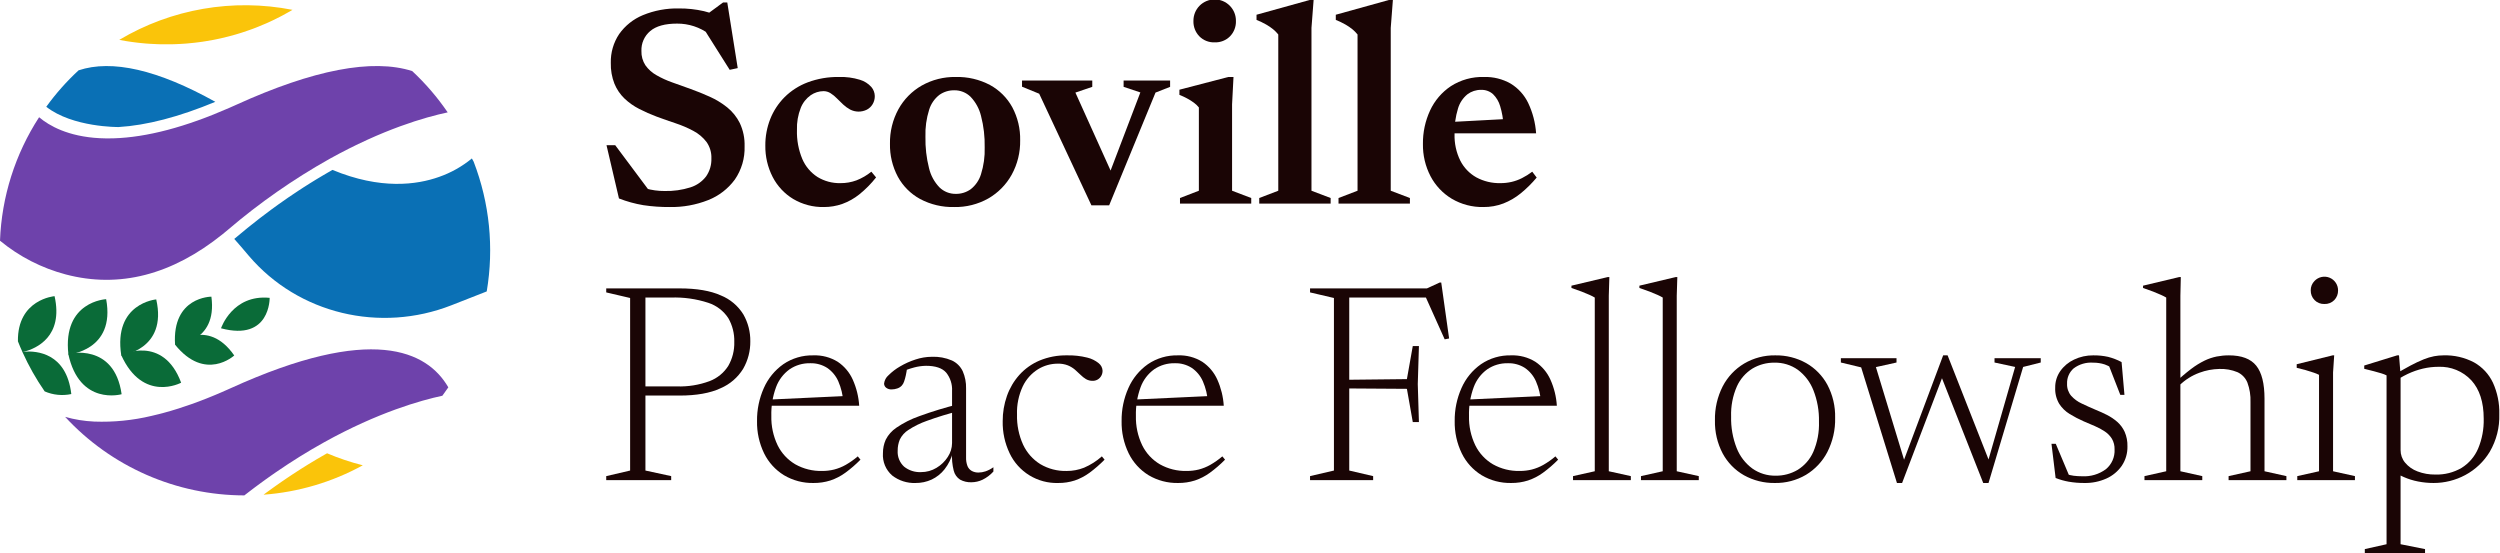
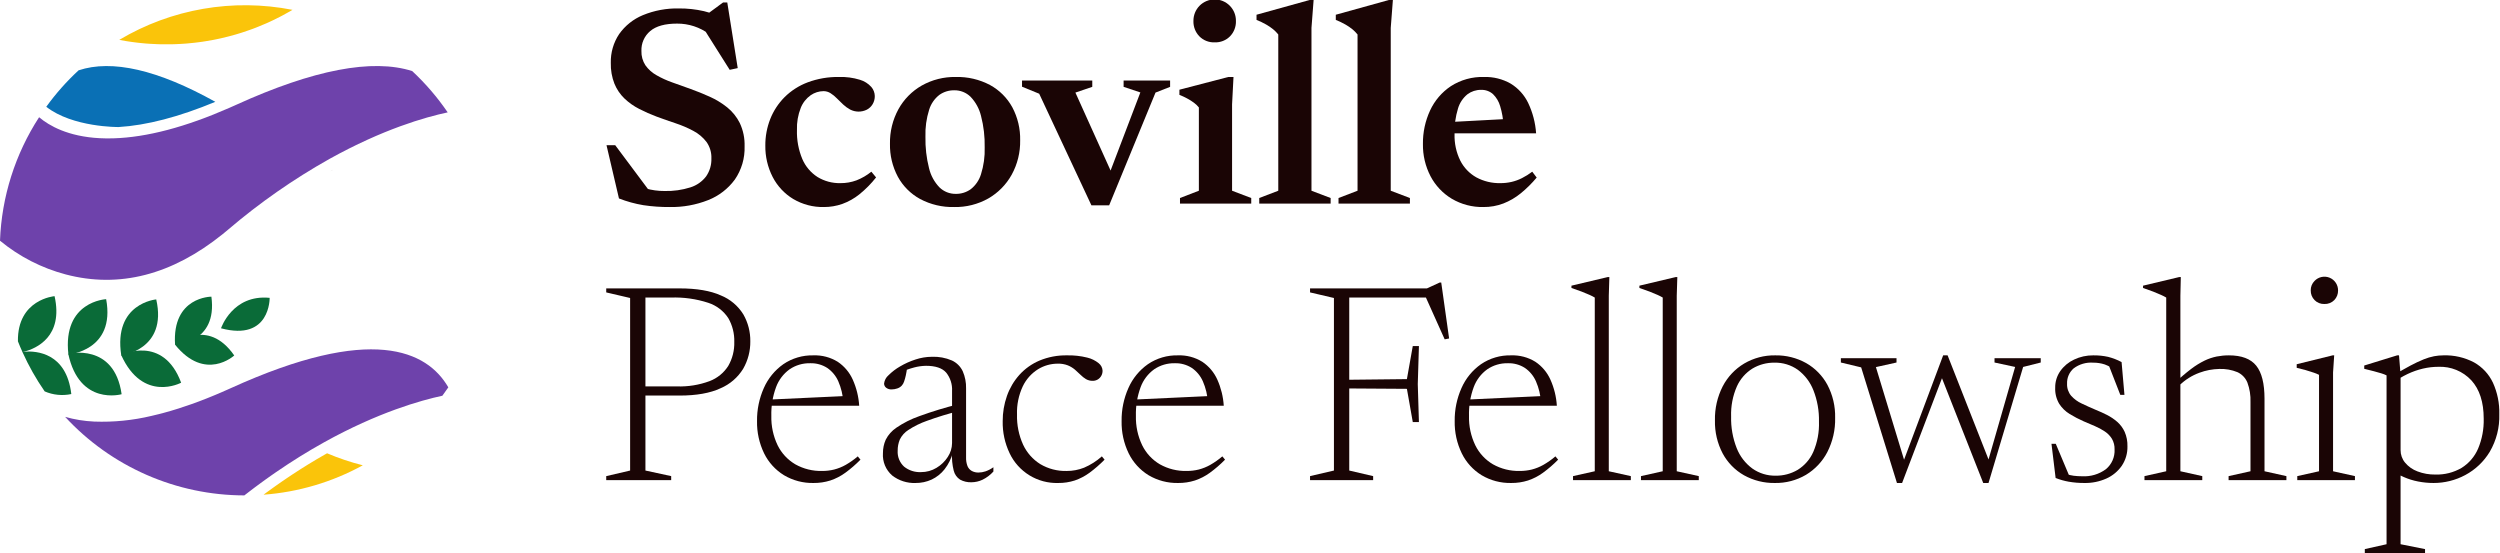
<svg xmlns="http://www.w3.org/2000/svg" width="226" height="50" viewBox="0 0 226 50" fill="none">
  <g clip-path="url(#clip0)">
    <path d="M32.797 42.063C30.031 43.583 26.971 44.489 23.824 44.721C23.891 44.671 23.956 44.621 24.023 44.573C24.047 44.554 24.071 44.538 24.094 44.519C24.351 44.333 24.608 44.146 24.866 43.963C24.901 43.94 24.936 43.913 24.973 43.888C25.131 43.776 25.289 43.666 25.448 43.556C25.608 43.446 25.766 43.338 25.926 43.23C26.086 43.121 26.244 43.015 26.404 42.91C27.385 42.263 28.369 41.658 29.358 41.095C29.428 41.055 29.498 41.017 29.568 40.977C30.615 41.422 31.694 41.785 32.797 42.063Z" fill="#FAC40A" />
    <path d="M65.745 1.811L63.753 1.41L65.37 0.22H65.745L66.69 6.157L65.965 6.312L63.378 2.212L64.116 3.091C63.277 2.462 62.254 2.126 61.206 2.134C60.119 2.134 59.31 2.358 58.78 2.807C58.519 3.026 58.312 3.302 58.174 3.613C58.036 3.925 57.972 4.264 57.985 4.605C57.968 5.065 58.095 5.519 58.347 5.905C58.609 6.272 58.949 6.577 59.343 6.797C59.798 7.058 60.277 7.277 60.772 7.45C61.303 7.64 61.856 7.838 62.434 8.045C63.012 8.252 63.587 8.485 64.161 8.744C64.723 8.995 65.251 9.317 65.733 9.701C66.212 10.087 66.603 10.572 66.877 11.123C67.184 11.778 67.333 12.496 67.311 13.219C67.347 14.295 67.037 15.354 66.424 16.239C65.813 17.07 64.979 17.711 64.019 18.089C62.918 18.523 61.742 18.737 60.559 18.716C59.756 18.723 58.953 18.667 58.159 18.548C57.405 18.422 56.666 18.218 55.954 17.94L54.829 13.129H55.618L59.201 17.927L56.523 16.246C57.106 16.566 57.719 16.828 58.354 17.028C58.915 17.191 59.496 17.271 60.08 17.267C60.871 17.288 61.66 17.177 62.415 16.938C62.978 16.762 63.472 16.416 63.831 15.948C64.162 15.47 64.33 14.899 64.31 14.318C64.331 13.782 64.171 13.254 63.857 12.818C63.538 12.407 63.135 12.07 62.674 11.829C62.16 11.554 61.623 11.325 61.07 11.143C60.488 10.949 59.917 10.748 59.356 10.541C58.817 10.34 58.29 10.107 57.778 9.843C57.293 9.596 56.847 9.28 56.452 8.905C56.061 8.529 55.753 8.075 55.547 7.573C55.312 6.974 55.2 6.334 55.217 5.691C55.193 4.763 55.457 3.85 55.973 3.078C56.511 2.318 57.254 1.726 58.114 1.371C59.151 0.944 60.265 0.737 61.386 0.763C62.144 0.757 62.899 0.84 63.637 1.009C64.37 1.189 65.078 1.459 65.745 1.811Z" fill="#1A0505" />
    <path d="M75.847 6.959C76.487 6.938 77.125 7.023 77.736 7.211C78.131 7.328 78.487 7.552 78.764 7.858C78.962 8.086 79.075 8.377 79.081 8.679C79.086 8.938 79.019 9.193 78.887 9.416C78.762 9.628 78.581 9.8 78.363 9.914C78.128 10.031 77.868 10.091 77.605 10.089C77.342 10.087 77.083 10.022 76.85 9.901C76.62 9.775 76.407 9.621 76.216 9.442C76.022 9.261 75.835 9.078 75.653 8.892C75.483 8.715 75.292 8.559 75.084 8.427C74.895 8.305 74.675 8.239 74.451 8.239C74.034 8.242 73.629 8.371 73.286 8.608C72.883 8.895 72.57 9.292 72.388 9.753C72.137 10.39 72.02 11.073 72.045 11.757C72.018 12.655 72.184 13.548 72.53 14.377C72.814 15.042 73.292 15.608 73.901 16C74.525 16.38 75.246 16.573 75.977 16.556C76.471 16.56 76.962 16.475 77.425 16.304C77.912 16.114 78.365 15.85 78.771 15.521L79.198 16.039C78.754 16.602 78.249 17.114 77.691 17.565C77.225 17.94 76.701 18.235 76.138 18.438C75.609 18.623 75.051 18.717 74.49 18.716C73.51 18.738 72.545 18.485 71.702 17.985C70.911 17.506 70.269 16.816 69.846 15.993C69.397 15.115 69.171 14.14 69.186 13.154C69.18 12.333 69.332 11.519 69.632 10.755C69.925 10.016 70.365 9.345 70.926 8.782C71.52 8.194 72.232 7.738 73.015 7.444C73.921 7.107 74.881 6.942 75.847 6.959Z" fill="#1A0505" />
    <path d="M86.26 18.716C85.189 18.743 84.129 18.493 83.182 17.992C82.329 17.527 81.628 16.827 81.164 15.974C80.677 15.059 80.432 14.035 80.453 12.999C80.432 11.909 80.695 10.833 81.216 9.876C81.709 8.982 82.438 8.241 83.324 7.735C84.263 7.207 85.325 6.939 86.402 6.959C87.478 6.931 88.542 7.181 89.494 7.683C90.345 8.147 91.045 8.845 91.511 9.694C92.001 10.615 92.246 11.646 92.223 12.689C92.242 13.775 91.977 14.848 91.453 15.8C90.958 16.691 90.229 17.431 89.345 17.94C88.404 18.47 87.339 18.738 86.26 18.716ZM86.402 17.526C86.886 17.534 87.36 17.387 87.754 17.106C88.192 16.762 88.514 16.293 88.679 15.761C88.928 14.973 89.042 14.148 89.015 13.322C89.036 12.365 88.925 11.41 88.685 10.483C88.528 9.833 88.202 9.235 87.741 8.75C87.545 8.559 87.314 8.408 87.059 8.307C86.805 8.206 86.533 8.157 86.26 8.162C85.781 8.155 85.313 8.3 84.921 8.576C84.483 8.916 84.16 9.384 83.996 9.914C83.746 10.706 83.632 11.535 83.66 12.365C83.64 13.32 83.749 14.273 83.983 15.198C84.136 15.852 84.462 16.453 84.927 16.938C85.122 17.128 85.353 17.278 85.606 17.379C85.859 17.48 86.13 17.53 86.402 17.526L86.402 17.526Z" fill="#1A0505" />
    <path d="M104.459 8.369L100.268 18.561H98.664L93.943 8.472L92.391 7.838V7.282H98.742V7.851L97.216 8.369L100.759 16.22L100.087 16.233L103.088 8.356L101.574 7.851V7.282H105.778V7.851L104.459 8.369Z" fill="#1A0505" />
    <path d="M111.508 6.959L111.379 9.442V17.242L113.112 17.901V18.406H106.671V17.901L108.378 17.242V9.714C108.25 9.552 108.099 9.408 107.932 9.287C107.737 9.143 107.531 9.013 107.317 8.899C107.091 8.777 106.858 8.669 106.619 8.576V8.11L111.042 6.959H111.508ZM109.801 3.829C109.544 3.839 109.289 3.795 109.051 3.7C108.812 3.606 108.596 3.462 108.417 3.279C108.241 3.096 108.104 2.88 108.013 2.644C107.922 2.407 107.879 2.155 107.886 1.901C107.882 1.646 107.929 1.393 108.023 1.156C108.118 0.919 108.259 0.704 108.437 0.522C108.616 0.34 108.829 0.196 109.065 0.097C109.3 -0.002 109.552 -0.052 109.807 -0.052C110.062 -0.052 110.315 -0.002 110.55 0.097C110.785 0.196 110.998 0.34 111.177 0.522C111.356 0.704 111.497 0.919 111.591 1.156C111.686 1.393 111.732 1.646 111.728 1.901C111.736 2.155 111.693 2.407 111.602 2.644C111.511 2.88 111.373 3.096 111.198 3.279C111.016 3.463 110.798 3.607 110.557 3.702C110.317 3.796 110.059 3.84 109.801 3.829Z" fill="#1A0505" />
    <path d="M118.557 17.242L120.29 17.901V18.406H113.836V17.901L115.556 17.242V3.117C115.42 2.946 115.266 2.79 115.097 2.651C114.898 2.49 114.686 2.345 114.463 2.218C114.182 2.059 113.89 1.918 113.59 1.798V1.332L118.389 0H118.751L118.557 2.522L118.557 17.242Z" fill="#1A0505" />
    <path d="M125.723 17.242L127.456 17.901V18.406H121.002V17.901L122.722 17.242V3.117C122.585 2.946 122.432 2.79 122.263 2.651C122.064 2.49 121.852 2.345 121.629 2.218C121.348 2.059 121.056 1.918 120.756 1.798V1.332L125.555 0H125.917L125.723 2.522V17.242Z" fill="#1A0505" />
    <path d="M134.156 6.959C135 6.934 135.834 7.142 136.568 7.56C137.251 7.978 137.799 8.584 138.146 9.306C138.556 10.169 138.8 11.101 138.864 12.055H130.78L130.793 11.046L137.338 10.697L135.915 11.344C135.888 10.754 135.788 10.169 135.617 9.604C135.499 9.187 135.274 8.808 134.964 8.505C134.666 8.244 134.28 8.107 133.884 8.123C133.442 8.118 133.01 8.259 132.655 8.524C132.248 8.857 131.95 9.306 131.802 9.811C131.572 10.563 131.467 11.347 131.491 12.133C131.468 12.958 131.645 13.777 132.009 14.519C132.331 15.155 132.835 15.682 133.457 16.032C134.128 16.394 134.881 16.574 135.643 16.556C135.978 16.557 136.312 16.52 136.639 16.446C136.966 16.37 137.284 16.255 137.584 16.103C137.911 15.938 138.223 15.743 138.515 15.521L138.916 16.052C138.486 16.568 138.007 17.043 137.487 17.468C137.012 17.857 136.48 18.169 135.909 18.393C135.333 18.612 134.721 18.722 134.104 18.716C133.098 18.738 132.106 18.478 131.239 17.966C130.425 17.476 129.76 16.771 129.319 15.929C128.851 15.029 128.616 14.026 128.633 13.012C128.62 11.968 128.841 10.934 129.28 9.986C129.692 9.093 130.344 8.332 131.162 7.787C132.053 7.215 133.097 6.927 134.156 6.959Z" fill="#1A0505" />
    <path d="M58.347 26.071V42.537L60.675 43.041V43.403H54.803V43.041L56.963 42.537V26.938L54.803 26.433V26.071H58.347ZM66.379 30.909C66.4 30.154 66.213 29.409 65.836 28.755C65.41 28.105 64.776 27.62 64.038 27.377C62.946 27.02 61.798 26.858 60.649 26.899H57.325L57.39 26.071H61.425C62.978 26.071 64.224 26.282 65.163 26.705C66.009 27.046 66.722 27.649 67.201 28.425C67.623 29.165 67.84 30.005 67.828 30.857C67.838 31.723 67.617 32.576 67.188 33.327C66.706 34.117 65.989 34.737 65.138 35.099C64.198 35.539 62.96 35.759 61.425 35.759H57.39L57.325 34.931H61.193C62.2 34.965 63.203 34.803 64.148 34.453C64.845 34.188 65.438 33.705 65.836 33.075C66.214 32.417 66.402 31.667 66.379 30.909Z" fill="#1A0505" />
    <path d="M73.532 32.124C74.306 32.096 75.072 32.298 75.731 32.706C76.326 33.105 76.797 33.663 77.089 34.317C77.423 35.062 77.62 35.862 77.671 36.677H69.548V36.121L76.753 35.785L76.235 36.354C76.195 35.705 76.042 35.068 75.783 34.472C75.569 33.984 75.224 33.566 74.787 33.263C74.324 32.967 73.783 32.818 73.234 32.836C72.574 32.822 71.925 33.014 71.378 33.386C70.82 33.789 70.394 34.349 70.156 34.996C69.85 35.828 69.705 36.71 69.729 37.596C69.706 38.514 69.901 39.425 70.298 40.254C70.651 40.971 71.207 41.569 71.896 41.974C72.635 42.389 73.473 42.596 74.321 42.575C74.687 42.577 75.052 42.533 75.408 42.446C75.772 42.352 76.122 42.211 76.449 42.026C76.837 41.804 77.203 41.547 77.542 41.256L77.787 41.553C77.362 41.987 76.901 42.385 76.41 42.743C75.999 43.041 75.546 43.275 75.065 43.435C74.573 43.591 74.06 43.667 73.545 43.662C72.604 43.682 71.676 43.438 70.868 42.957C70.096 42.482 69.474 41.798 69.076 40.984C68.635 40.074 68.415 39.073 68.436 38.061C68.423 37.035 68.633 36.018 69.05 35.08C69.43 34.215 70.038 33.471 70.809 32.926C71.61 32.38 72.563 32.1 73.532 32.124Z" fill="#1A0505" />
    <path d="M86.661 36.535L86.738 37.143C85.742 37.392 84.76 37.692 83.796 38.042C83.204 38.249 82.639 38.527 82.114 38.87C81.784 39.081 81.517 39.378 81.344 39.73C81.212 40.05 81.146 40.393 81.15 40.739C81.133 41.007 81.175 41.276 81.275 41.525C81.375 41.775 81.529 41.999 81.726 42.181C82.158 42.53 82.704 42.707 83.259 42.679C83.754 42.683 84.24 42.548 84.662 42.291C85.075 42.045 85.425 41.707 85.684 41.301C85.929 40.931 86.062 40.498 86.066 40.053V35.345C86.1 34.742 85.909 34.147 85.529 33.677C85.171 33.271 84.565 33.069 83.711 33.069C83.351 33.075 82.993 33.125 82.644 33.217C82.175 33.341 81.718 33.508 81.28 33.715L82.004 33.25C81.969 33.508 81.928 33.743 81.881 33.955C81.841 34.141 81.789 34.325 81.726 34.504C81.682 34.639 81.609 34.763 81.513 34.867C81.4 34.984 81.26 35.071 81.105 35.119C80.945 35.173 80.776 35.202 80.607 35.203C80.426 35.214 80.246 35.159 80.103 35.048C80.046 35.003 80 34.946 79.969 34.881C79.938 34.816 79.921 34.745 79.921 34.673C79.955 34.381 80.098 34.112 80.323 33.922C80.633 33.613 80.983 33.345 81.364 33.127C81.805 32.866 82.273 32.656 82.761 32.499C83.234 32.341 83.73 32.258 84.229 32.254C84.856 32.226 85.482 32.341 86.059 32.59C86.489 32.791 86.834 33.137 87.035 33.567C87.246 34.054 87.347 34.582 87.333 35.112V41.347C87.323 41.616 87.367 41.884 87.462 42.136C87.538 42.322 87.675 42.477 87.85 42.575C88.037 42.674 88.247 42.723 88.458 42.718C88.676 42.716 88.892 42.679 89.099 42.608C89.35 42.519 89.587 42.394 89.803 42.239V42.627C89.524 42.936 89.188 43.189 88.814 43.371C88.504 43.517 88.167 43.594 87.825 43.597C87.464 43.612 87.107 43.53 86.79 43.358C86.5 43.168 86.294 42.874 86.214 42.537C86.084 42.017 86.034 41.481 86.065 40.946L86.143 40.894C85.998 41.451 85.74 41.973 85.386 42.426C85.075 42.82 84.676 43.137 84.222 43.352C83.766 43.561 83.269 43.667 82.767 43.662C82.004 43.692 81.255 43.451 80.652 42.983C80.367 42.735 80.143 42.424 79.998 42.075C79.854 41.726 79.792 41.348 79.818 40.971C79.814 40.551 79.9 40.134 80.07 39.749C80.293 39.31 80.625 38.936 81.034 38.663C81.676 38.227 82.371 37.877 83.103 37.621C84.269 37.196 85.456 36.834 86.661 36.535Z" fill="#1A0505" />
    <path d="M96.452 32.124C97.068 32.109 97.684 32.176 98.282 32.325C98.666 32.415 99.025 32.592 99.33 32.842C99.431 32.923 99.513 33.024 99.573 33.139C99.632 33.253 99.666 33.38 99.672 33.508C99.675 33.671 99.635 33.832 99.556 33.974C99.481 34.11 99.372 34.223 99.239 34.304C99.101 34.387 98.942 34.43 98.78 34.427C98.567 34.432 98.357 34.378 98.172 34.272C97.993 34.163 97.828 34.032 97.681 33.884C97.525 33.728 97.357 33.573 97.176 33.418C96.984 33.256 96.768 33.125 96.536 33.03C96.245 32.918 95.935 32.866 95.624 32.875C94.989 32.874 94.366 33.051 93.826 33.386C93.237 33.758 92.764 34.289 92.462 34.918C92.087 35.718 91.907 36.596 91.938 37.479C91.913 38.415 92.101 39.343 92.487 40.196C92.823 40.92 93.363 41.531 94.04 41.955C94.761 42.383 95.588 42.598 96.426 42.576C96.966 42.578 97.502 42.477 98.004 42.278C98.59 42.026 99.132 41.681 99.608 41.256L99.854 41.554C99.429 41.986 98.971 42.384 98.483 42.744C98.078 43.04 97.631 43.274 97.157 43.436C96.674 43.591 96.17 43.668 95.663 43.662C94.749 43.69 93.848 43.45 93.068 42.974C92.288 42.497 91.664 41.804 91.272 40.978C90.839 40.072 90.624 39.078 90.644 38.074C90.64 37.299 90.769 36.529 91.026 35.798C91.271 35.097 91.651 34.451 92.145 33.896C92.65 33.335 93.273 32.891 93.969 32.596C94.755 32.27 95.6 32.109 96.452 32.124Z" fill="#1A0505" />
    <path d="M106.489 32.124C107.264 32.096 108.029 32.298 108.688 32.706C109.283 33.105 109.754 33.663 110.046 34.317C110.38 35.062 110.577 35.862 110.628 36.677H102.505V36.121L109.71 35.785L109.192 36.354C109.153 35.705 108.999 35.068 108.74 34.472C108.526 33.984 108.182 33.566 107.744 33.263C107.281 32.967 106.74 32.818 106.192 32.836C105.531 32.822 104.882 33.014 104.335 33.386C103.777 33.789 103.351 34.349 103.113 34.996C102.807 35.828 102.662 36.71 102.686 37.596C102.663 38.514 102.858 39.425 103.256 40.254C103.608 40.971 104.164 41.569 104.853 41.974C105.593 42.389 106.43 42.596 107.278 42.575C107.644 42.577 108.009 42.533 108.365 42.446C108.729 42.352 109.079 42.211 109.406 42.026C109.794 41.804 110.16 41.547 110.499 41.256L110.745 41.553C110.319 41.987 109.858 42.385 109.367 42.743C108.956 43.041 108.503 43.275 108.022 43.435C107.53 43.591 107.017 43.667 106.502 43.662C105.561 43.682 104.633 43.438 103.825 42.957C103.053 42.482 102.432 41.798 102.033 40.984C101.592 40.074 101.372 39.073 101.393 38.061C101.38 37.035 101.59 36.018 102.007 35.08C102.387 34.215 102.995 33.471 103.766 32.926C104.567 32.38 105.52 32.1 106.489 32.124Z" fill="#1A0505" />
    <path d="M121.972 26.071V42.537L124.132 43.041V43.403H118.428V43.041L120.588 42.537V26.938L118.428 26.433V26.071H121.972ZM130.146 25.541H130.288L131 30.598L130.599 30.676L128.788 26.64L129.913 26.899H120.743V26.071H128.995L130.146 25.541ZM128.271 31.284L128.167 34.724L128.271 38.152H127.715L127.184 35.151L121.338 35.112V34.336L127.184 34.272L127.715 31.284L128.271 31.284Z" fill="#1A0505" />
    <path d="M136.6 32.124C137.375 32.096 138.14 32.298 138.799 32.706C139.394 33.105 139.865 33.663 140.157 34.317C140.491 35.062 140.689 35.862 140.739 36.677H132.617V36.121L139.821 35.785L139.304 36.354C139.264 35.705 139.111 35.068 138.851 34.472C138.638 33.984 138.293 33.566 137.855 33.263C137.393 32.967 136.852 32.818 136.303 32.836C135.642 32.822 134.993 33.014 134.447 33.386C133.888 33.789 133.463 34.349 133.224 34.996C132.918 35.828 132.774 36.71 132.798 37.596C132.774 38.514 132.969 39.425 133.367 40.254C133.72 40.971 134.275 41.569 134.964 41.974C135.704 42.389 136.542 42.596 137.389 42.575C137.756 42.577 138.12 42.533 138.476 42.446C138.84 42.352 139.19 42.211 139.517 42.026C139.905 41.804 140.271 41.547 140.61 41.256L140.856 41.553C140.43 41.987 139.969 42.385 139.478 42.743C139.068 43.041 138.614 43.275 138.133 43.435C137.642 43.591 137.129 43.667 136.613 43.662C135.672 43.682 134.745 43.438 133.936 42.957C133.164 42.482 132.543 41.798 132.145 40.984C131.703 40.074 131.484 39.073 131.504 38.061C131.492 37.035 131.701 36.018 132.119 35.08C132.498 34.215 133.106 33.471 133.878 32.926C134.679 32.38 135.631 32.1 136.6 32.124Z" fill="#1A0505" />
    <path d="M145.435 42.601L147.427 43.041V43.403H142.201V43.041L144.167 42.601V26.899C144.017 26.81 143.861 26.73 143.702 26.66C143.503 26.569 143.264 26.47 142.984 26.362C142.704 26.254 142.395 26.144 142.059 26.032V25.825L145.331 25.049H145.486L145.435 26.731L145.435 42.601Z" fill="#1A0505" />
    <path d="M151.578 42.601L153.57 43.041V43.403H148.344V43.041L150.311 42.601V26.899C150.16 26.81 150.005 26.73 149.845 26.66C149.646 26.569 149.407 26.47 149.127 26.362C148.847 26.254 148.539 26.144 148.202 26.032V25.825L151.475 25.049H151.63L151.578 26.731L151.578 42.601Z" fill="#1A0505" />
    <path d="M160.451 43.662C159.475 43.679 158.511 43.438 157.657 42.964C156.841 42.501 156.173 41.817 155.73 40.991C155.248 40.073 155.007 39.047 155.031 38.01C155.006 36.937 155.248 35.874 155.736 34.918C156.18 34.066 156.852 33.354 157.676 32.862C158.525 32.364 159.493 32.108 160.477 32.124C161.456 32.106 162.422 32.347 163.277 32.823C164.089 33.285 164.754 33.967 165.198 34.789C165.682 35.709 165.922 36.738 165.896 37.777C165.922 38.85 165.679 39.912 165.191 40.868C164.749 41.719 164.08 42.43 163.258 42.925C162.408 43.424 161.437 43.679 160.451 43.662ZM160.516 43.002C161.218 43.013 161.909 42.829 162.514 42.472C163.132 42.087 163.621 41.527 163.917 40.862C164.291 39.999 164.467 39.065 164.435 38.126C164.458 37.151 164.287 36.182 163.93 35.274C163.643 34.541 163.157 33.902 162.527 33.431C161.91 32.994 161.168 32.767 160.412 32.784C159.714 32.775 159.027 32.958 158.427 33.314C157.808 33.7 157.317 34.26 157.017 34.925C156.639 35.786 156.46 36.721 156.493 37.66C156.469 38.635 156.641 39.605 156.997 40.512C157.286 41.248 157.777 41.888 158.414 42.356C159.028 42.789 159.764 43.015 160.516 43.002Z" fill="#1A0505" />
    <path d="M182.168 33.172L180.305 32.771V32.383H184.483V32.771L182.892 33.172L179.762 43.662H179.284L175.403 33.806H175.701L171.95 43.662H171.484L168.25 33.211L166.414 32.771V32.383H171.445V32.771L169.582 33.185L172.286 42.084L171.872 42.239L175.662 32.124H176.063L179.943 41.993H179.633L182.168 33.172Z" fill="#1A0505" />
    <path d="M189.23 32.124C189.682 32.118 190.133 32.163 190.575 32.26C190.998 32.368 191.406 32.526 191.791 32.732L192.05 35.694H191.675L190.485 32.642L191.325 33.56C191.012 33.296 190.655 33.089 190.271 32.946C189.931 32.836 189.575 32.781 189.217 32.784C188.587 32.739 187.963 32.922 187.458 33.302C187.261 33.473 187.106 33.686 187.003 33.926C186.9 34.166 186.852 34.425 186.863 34.686C186.845 35.083 186.977 35.473 187.232 35.779C187.501 36.077 187.829 36.317 188.195 36.483C188.592 36.673 189.014 36.863 189.463 37.053C189.808 37.191 190.148 37.346 190.485 37.518C190.815 37.687 191.124 37.895 191.403 38.139C191.685 38.389 191.912 38.695 192.069 39.038C192.249 39.452 192.335 39.9 192.321 40.351C192.336 40.974 192.158 41.586 191.811 42.104C191.462 42.606 190.984 43.004 190.426 43.255C189.803 43.535 189.125 43.674 188.441 43.662C187.962 43.666 187.484 43.627 187.012 43.546C186.607 43.474 186.21 43.362 185.828 43.209L185.453 40.118H185.841L187.173 43.287L186.087 42.524C186.31 42.645 186.541 42.751 186.779 42.841C187 42.923 187.23 42.98 187.465 43.009C187.716 43.04 187.968 43.055 188.221 43.054C188.992 43.099 189.754 42.872 190.375 42.414C190.634 42.199 190.84 41.926 190.976 41.617C191.112 41.309 191.174 40.972 191.157 40.636C191.17 40.296 191.087 39.96 190.918 39.665C190.754 39.402 190.536 39.177 190.278 39.006C189.994 38.816 189.693 38.654 189.379 38.521C189.047 38.379 188.708 38.234 188.364 38.087C187.929 37.896 187.507 37.676 187.102 37.428C186.719 37.196 186.394 36.879 186.152 36.503C185.893 36.063 185.767 35.557 185.79 35.048C185.782 34.512 185.942 33.987 186.249 33.547C186.567 33.097 186.997 32.738 187.497 32.506C188.038 32.248 188.631 32.118 189.23 32.124Z" fill="#1A0505" />
    <path d="M199.086 43.403H193.86V43.041L195.826 42.601V26.899C195.676 26.81 195.52 26.73 195.36 26.66C195.162 26.569 194.925 26.47 194.649 26.362C194.373 26.254 194.067 26.144 193.731 26.032V25.825L196.99 25.049H197.145L197.107 26.731V42.601L199.086 43.041V43.403ZM201.465 43.041L203.444 42.601V36.341C203.467 35.744 203.373 35.149 203.166 34.588C202.998 34.171 202.676 33.833 202.267 33.644C201.747 33.43 201.187 33.331 200.625 33.353C200.011 33.365 199.403 33.481 198.827 33.696C198.149 33.944 197.531 34.334 197.016 34.841L196.602 34.621C197.068 34.17 197.561 33.746 198.077 33.353C198.458 33.061 198.868 32.808 199.299 32.596C199.647 32.429 200.014 32.305 200.392 32.228C200.755 32.158 201.123 32.123 201.492 32.124C202.638 32.124 203.462 32.435 203.962 33.056C204.462 33.677 204.712 34.673 204.712 36.044V42.601L206.691 43.041V43.403H201.465V43.041Z" fill="#1A0505" />
    <path d="M211.011 32.124L210.908 33.677V42.602L212.887 43.041V43.404H207.674V43.041L209.64 42.602V33.884C209.488 33.808 209.33 33.743 209.168 33.69C208.948 33.612 208.703 33.534 208.431 33.457C208.159 33.379 207.889 33.31 207.622 33.25V32.926L210.869 32.124H211.011ZM210.119 27.481C209.954 27.487 209.791 27.458 209.638 27.397C209.485 27.336 209.347 27.243 209.233 27.125C209.12 27.01 209.032 26.873 208.973 26.723C208.915 26.573 208.886 26.413 208.89 26.252C208.887 26.094 208.915 25.937 208.974 25.791C209.033 25.644 209.121 25.511 209.233 25.399C209.402 25.219 209.622 25.094 209.864 25.041C210.106 24.988 210.358 25.009 210.587 25.101C210.817 25.193 211.013 25.352 211.151 25.558C211.289 25.763 211.362 26.005 211.361 26.252C211.369 26.576 211.248 26.89 211.024 27.125C210.907 27.245 210.766 27.339 210.61 27.4C210.454 27.462 210.286 27.489 210.119 27.481Z" fill="#1A0505" />
    <path d="M224.527 37.854C224.527 36.354 224.155 35.196 223.409 34.381C223.03 33.974 222.567 33.654 222.052 33.443C221.537 33.232 220.983 33.135 220.427 33.159C219.959 33.16 219.492 33.214 219.037 33.321C218.56 33.434 218.096 33.597 217.653 33.806C217.157 34.042 216.687 34.328 216.25 34.659V34C216.887 33.612 217.439 33.295 217.905 33.049C218.297 32.838 218.701 32.648 219.114 32.48C219.415 32.358 219.727 32.265 220.046 32.202C220.321 32.151 220.6 32.125 220.88 32.124C221.847 32.092 222.805 32.312 223.661 32.764C224.404 33.184 224.998 33.823 225.361 34.595C225.766 35.488 225.963 36.461 225.937 37.44C225.975 38.63 225.677 39.807 225.077 40.836C224.542 41.726 223.775 42.455 222.859 42.944C221.98 43.416 220.998 43.663 220 43.662C219.527 43.663 219.055 43.617 218.59 43.526C218.148 43.44 217.716 43.306 217.304 43.125C216.92 42.959 216.558 42.748 216.223 42.498H217.012V49.198L219.224 49.638V50H213.779V49.638L215.745 49.198V33.935C215.598 33.861 215.444 33.8 215.286 33.754C215.092 33.694 214.863 33.629 214.6 33.56C214.337 33.491 214.046 33.418 213.727 33.34V33.043L216.702 32.124H216.871L217.013 33.896V40.687C217.01 41.102 217.154 41.506 217.42 41.825C217.718 42.181 218.104 42.453 218.539 42.614C219.055 42.812 219.604 42.908 220.156 42.899C220.988 42.925 221.81 42.716 222.529 42.297C223.19 41.885 223.709 41.28 224.017 40.564C224.377 39.707 224.551 38.784 224.527 37.854Z" fill="#1A0505" />
    <path d="M6.446 35.623C5.638 35.794 4.797 35.71 4.039 35.382C3.263 34.261 2.591 33.071 2.031 31.828C2.031 31.821 2.024 31.814 2.024 31.807C2.073 31.799 2.129 31.798 2.192 31.79C3.304 31.706 6.011 31.892 6.446 35.623Z" fill="#0A6B38" />
    <path d="M26.441 0.889C26.399 0.914 26.356 0.939 26.315 0.964C26.23 1.014 26.145 1.064 26.051 1.114C25.873 1.218 25.691 1.316 25.511 1.413C25.431 1.454 25.351 1.496 25.266 1.539C25.069 1.641 24.868 1.741 24.659 1.841C24.566 1.886 24.471 1.931 24.369 1.976C24.304 2.006 24.239 2.036 24.172 2.066L24.069 2.112C23.777 2.241 23.474 2.367 23.146 2.494L23.086 2.517C23.017 2.544 22.949 2.571 22.871 2.599L22.544 2.717C22.309 2.802 22.094 2.874 21.884 2.941C21.796 2.969 21.706 2.997 21.617 3.024L21.564 3.04C21.487 3.064 21.412 3.087 21.337 3.109L21.314 3.116C21.149 3.164 20.981 3.211 20.805 3.256C20.737 3.276 20.666 3.294 20.59 3.312C20.381 3.366 20.171 3.417 19.954 3.466C19.817 3.497 19.679 3.527 19.535 3.555L19.267 3.609C19.042 3.65 18.817 3.69 18.587 3.727C18.49 3.744 18.392 3.757 18.287 3.774L18.27 3.777C18.26 3.777 18.25 3.778 18.24 3.78L17.912 3.824C17.794 3.839 17.675 3.854 17.553 3.867C17.363 3.889 17.175 3.907 16.977 3.924C16.922 3.93 16.867 3.934 16.798 3.94C16.652 3.95 16.507 3.96 16.355 3.969C16.212 3.979 16.068 3.985 15.915 3.99C15.777 3.997 15.635 4 15.495 4.004C15.197 4.01 14.898 4.01 14.593 4.004C14.488 4.002 14.383 3.999 14.28 3.995C14.008 3.987 13.765 3.975 13.535 3.959C13.418 3.952 13.3 3.944 13.183 3.934C13.053 3.922 12.923 3.91 12.793 3.897C12.693 3.887 12.596 3.879 12.503 3.867L12.391 3.854C12.323 3.845 12.255 3.837 12.181 3.827L11.989 3.802C11.891 3.79 11.793 3.775 11.691 3.76C11.578 3.744 11.468 3.727 11.353 3.707C11.171 3.677 10.983 3.644 10.781 3.604C15.488 0.8 21.065 -0.166 26.441 0.889Z" fill="#FAC40A" />
-     <path d="M40.812 27.595C34.375 30.119 26.98 28.39 22.496 23.129C22.457 23.082 22.417 23.035 22.377 22.988C21.984 22.519 21.581 22.054 21.177 21.599L21.272 21.519C22.001 20.902 22.735 20.308 23.476 19.736C23.821 19.469 24.166 19.209 24.514 18.954C24.603 18.89 24.689 18.825 24.778 18.763C24.903 18.67 25.028 18.58 25.153 18.49C25.751 18.062 26.351 17.65 26.953 17.255C27.106 17.152 27.261 17.052 27.415 16.954C27.605 16.83 27.795 16.71 27.985 16.592C28.175 16.472 28.365 16.354 28.555 16.24C28.738 16.127 28.923 16.017 29.108 15.909C29.13 15.896 29.152 15.882 29.173 15.87C29.326 15.779 29.482 15.689 29.637 15.599C29.688 15.569 29.742 15.539 29.793 15.511C29.882 15.459 29.97 15.409 30.058 15.359L30.06 15.361C34.404 17.165 37.686 16.707 39.688 15.994C40.768 15.617 41.774 15.052 42.658 14.324C42.706 14.408 42.758 14.501 42.813 14.606C42.813 14.607 42.815 14.609 42.815 14.611C42.816 14.614 42.818 14.616 42.82 14.619C44.257 18.348 44.666 22.394 44.002 26.334L43.991 26.348L40.812 27.595Z" fill="#0A70B5" />
    <path d="M40.528 35.015C40.353 35.272 40.174 35.527 39.989 35.775C38.077 36.183 34.18 37.27 29.295 39.986C27.843 40.792 26.395 41.692 24.964 42.675C24.804 42.785 24.646 42.895 24.488 43.006C24.339 43.11 24.191 43.215 24.044 43.321C23.876 43.441 23.707 43.565 23.539 43.688C23.381 43.803 23.224 43.919 23.067 44.036C22.911 44.154 22.752 44.273 22.597 44.393C22.441 44.513 22.284 44.633 22.127 44.754C22.114 44.764 22.102 44.774 22.089 44.784C19.045 44.78 16.035 44.148 13.247 42.926C10.459 41.704 7.953 39.92 5.887 37.684C6.737 37.926 7.612 38.069 8.494 38.109C8.502 38.109 8.512 38.111 8.521 38.111C10.262 38.175 12.004 38.002 13.698 37.596C13.921 37.544 14.148 37.49 14.376 37.433L14.726 37.343C14.956 37.28 15.19 37.215 15.425 37.146H15.428C15.663 37.076 15.9 37.005 16.14 36.928C16.535 36.803 16.936 36.668 17.343 36.523C17.553 36.448 17.767 36.37 17.98 36.29C17.981 36.289 17.981 36.289 17.982 36.288C17.983 36.288 17.984 36.288 17.985 36.288C18.208 36.205 18.432 36.118 18.658 36.028C19.193 35.817 19.737 35.589 20.29 35.345C20.292 35.345 20.292 35.343 20.293 35.343C20.48 35.262 20.672 35.178 20.858 35.092C33.597 29.297 38.602 31.694 40.528 35.015Z" fill="#6E42AB" />
    <path d="M40.471 10.159C38.432 10.59 34.612 11.685 29.785 14.366C26.531 16.193 23.464 18.333 20.625 20.756C20.464 20.892 20.302 21.027 20.142 21.156C15.555 24.853 10.78 26.083 5.949 24.811C3.771 24.237 1.744 23.197 0.006 21.764L0 21.757C0.149 17.787 1.371 13.931 3.534 10.598C4.439 11.362 6.142 12.343 9.014 12.493C9.421 12.515 9.839 12.52 10.269 12.505C13.26 12.416 16.782 11.488 20.754 9.74C20.764 9.735 20.774 9.732 20.784 9.727C20.785 9.727 20.785 9.725 20.787 9.725C20.974 9.644 21.166 9.56 21.352 9.474C28.328 6.3 33.675 5.277 37.264 6.425C38.468 7.547 39.543 8.799 40.471 10.159Z" fill="#6E42AB" />
    <path d="M30.058 15.359C29.97 15.409 29.881 15.459 29.793 15.511C29.881 15.459 29.972 15.409 30.06 15.361L30.058 15.359Z" fill="#1A0505" />
    <path d="M19.465 9.204C16.182 10.57 13.25 11.333 10.72 11.485C10.72 11.485 6.569 11.528 4.182 9.652C5.044 8.461 6.021 7.358 7.101 6.36L7.103 6.358C10.118 5.353 14.268 6.306 19.465 9.204Z" fill="#0A70B5" />
    <path d="M19.98 29.677C19.98 29.677 21.009 26.594 24.377 26.925C24.377 26.925 24.452 30.877 19.98 29.677Z" fill="#0A6B38" />
    <path d="M15.818 31.149C15.818 31.149 18.736 28.622 21.175 32.134C21.175 32.134 18.552 34.556 15.818 31.149Z" fill="#0A6B38" />
    <path d="M10.952 32.09C10.952 32.09 14.741 30.201 16.375 34.596C16.375 34.596 12.928 36.454 10.952 32.09Z" fill="#0A6B38" />
    <path d="M6.17 31.983C6.17 31.983 10.329 30.933 10.995 35.637C10.995 35.637 7.181 36.73 6.17 31.983Z" fill="#0A6B38" />
    <path d="M15.826 31.165C15.826 31.165 19.685 31.056 19.11 26.819C19.11 26.819 15.539 26.806 15.826 31.165Z" fill="#0A6B38" />
    <path d="M10.963 32.133C10.963 32.133 15.167 31.637 14.124 27.066C14.124 27.066 10.223 27.4 10.963 32.133Z" fill="#0A6B38" />
    <path d="M6.184 32.044C6.184 32.044 10.461 31.717 9.596 27.046C9.596 27.046 5.632 27.222 6.184 32.044Z" fill="#0A6B38" />
    <path d="M2.191 31.79C2.129 31.805 2.08 31.82 2.031 31.828C2.031 31.821 2.024 31.814 2.024 31.807C1.878 31.495 1.746 31.175 1.62 30.855C1.562 27.048 4.933 26.773 4.933 26.773C5.752 30.434 3.272 31.503 2.191 31.79Z" fill="#0A6B38" />
  </g>
  <defs>
    <clipPath id="clip0">
      <rect width="225.937" height="50" fill="white" />
    </clipPath>
  </defs>
</svg>